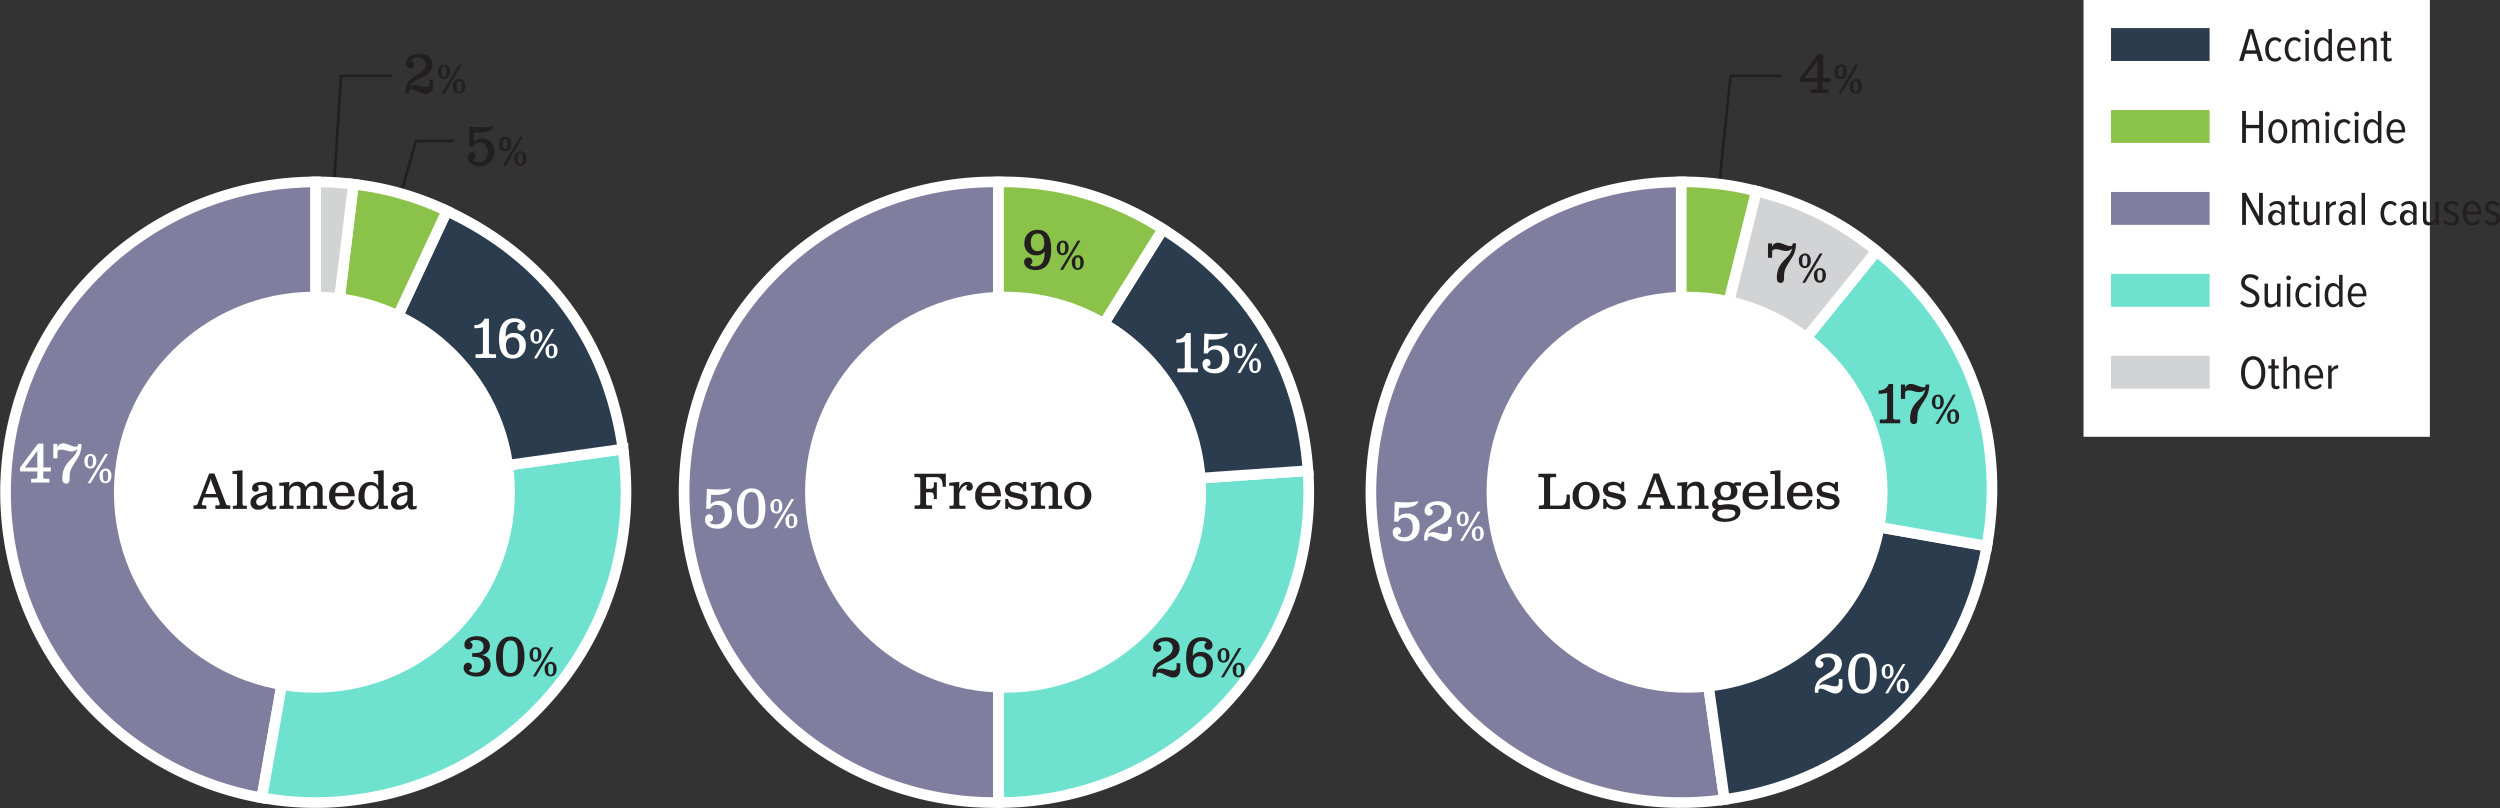
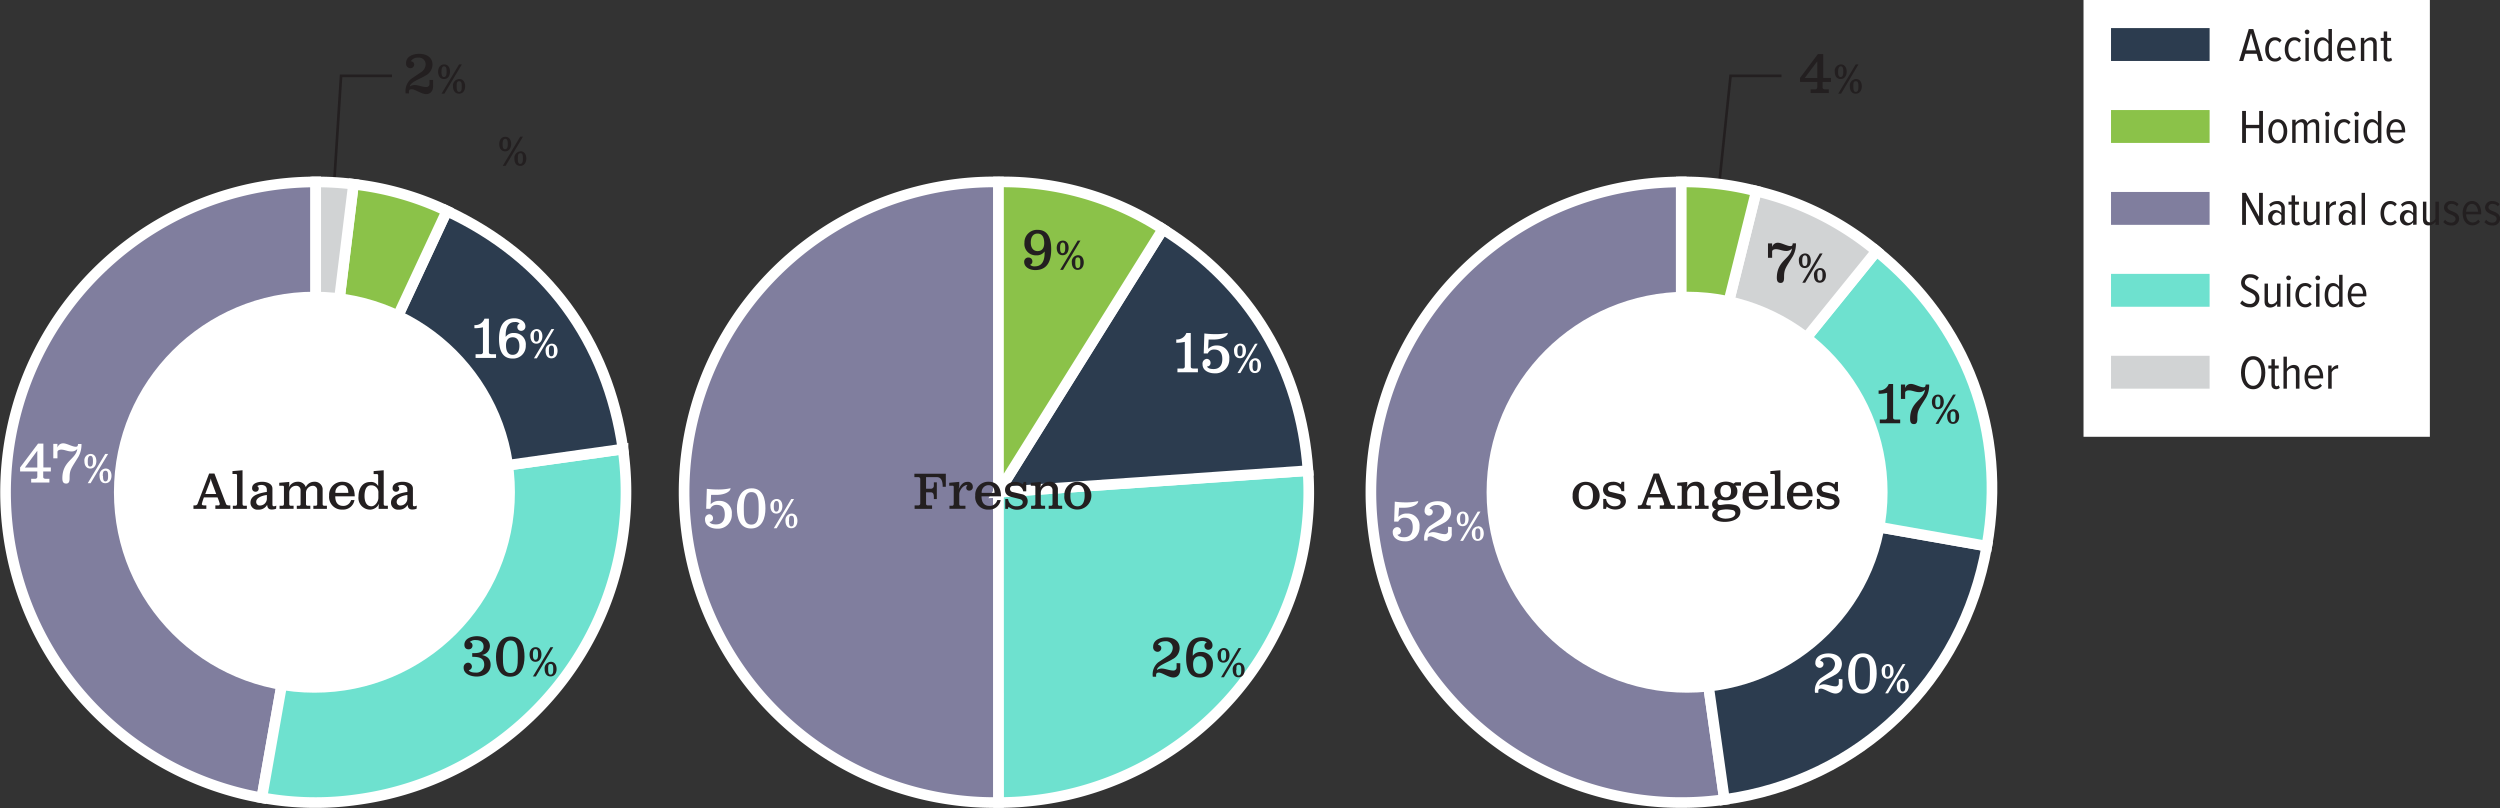
<svg xmlns="http://www.w3.org/2000/svg" viewBox="0 0 469.11 151.63">
  <rect x="0" y="0" width="469.11" height="151.63" fill="#333333" stroke="none" />
  <defs>
    <style>.cls-1{fill:none;stroke:#231f20;stroke-width:0.5px;}.cls-1,.cls-2,.cls-3,.cls-4,.cls-5,.cls-6{stroke-miterlimit:10;}.cls-11,.cls-2{fill:#807e9e;}.cls-2,.cls-3,.cls-4,.cls-5,.cls-6{stroke:#fff;stroke-width:2px;}.cls-12,.cls-3{fill:#6ee1cf;}.cls-4,.cls-9{fill:#2c3c4f;}.cls-10,.cls-5{fill:#8bc249;}.cls-13,.cls-6{fill:#d1d3d4;}.cls-7{fill:#fff;}.cls-8{fill:#231f20;}</style>
  </defs>
  <g id="Layer_2" data-name="Layer 2">
    <g id="Figure_X" data-name="Figure X">
      <polyline class="cls-1" points="59 91.79 64 14.24 73.56 14.24" />
      <polyline class="cls-1" points="316.57 91.79 324.73 14.24 334.29 14.24" />
-       <polyline class="cls-1" points="59.24 92.36 78.05 26.45 85.22 26.45" />
      <path class="cls-2" d="M59.24,92.36,49.13,149.71A58.23,58.23,0,0,1,59.24,34.14Z" />
      <path class="cls-3" d="M59.24,92.36l57.66-8.1A58.23,58.23,0,0,1,67.34,150a55.65,55.65,0,0,1-18.21-.32Z" />
      <path class="cls-4" d="M59.24,92.36,83.85,39.59C102.5,48.29,114,63.88,116.9,84.26Z" />
      <path class="cls-5" d="M59.24,92.36l7.09-57.79a55.21,55.21,0,0,1,17.52,5Z" />
      <path class="cls-6" d="M59.24,92.36V34.14a54.2,54.2,0,0,1,7.09.43Z" />
      <path class="cls-2" d="M187.36,92.36v58.23a58.23,58.23,0,1,1,0-116.45h0Z" />
      <path class="cls-3" d="M187.36,92.36l58.08-4.06a58.22,58.22,0,0,1-54,62.15c-1.28.09-2.78.14-4.06.14Z" />
      <path class="cls-4" d="M187.36,92.36,218.21,43c16.37,10.23,25.89,26.07,27.23,45.32Z" />
      <path class="cls-5" d="M187.36,92.36V34.14A55,55,0,0,1,218.21,43Z" />
      <path class="cls-2" d="M315.48,92.36l8.1,57.67A58.23,58.23,0,0,1,307.37,34.7a61.05,61.05,0,0,1,8.11-.56Z" />
      <path class="cls-4" d="M315.48,92.36l57.34,10.12c-4.47,25.33-23.76,44-49.24,47.55Z" />
      <path class="cls-3" d="M315.48,92.36l36.64-45.25c17,13.76,24.5,33.83,20.7,55.37Z" />
      <path class="cls-6" d="M315.48,92.36l14.08-56.5a55.05,55.05,0,0,1,22.56,11.25Z" />
      <path class="cls-5" d="M315.48,92.36V34.14a53.93,53.93,0,0,1,14.08,1.72Z" />
      <rect class="cls-7" x="390.96" width="64.99" height="81.96" />
      <path class="cls-8" d="M423.85,11.45l-.39-1.36h-2.14l-.39,1.36h-.77l1.81-6h.85l1.8,6Zm-1.46-5.22-.92,3.22h1.84Z" />
      <path class="cls-8" d="M425.05,9.27c0-1.29.69-2.28,1.81-2.28a1.48,1.48,0,0,1,1.25.58l-.36.44a1,1,0,0,0-.83-.44c-.78,0-1.19.77-1.19,1.7s.41,1.71,1.19,1.71a1,1,0,0,0,.83-.44l.36.44a1.47,1.47,0,0,1-1.25.57C425.74,11.55,425.05,10.56,425.05,9.27Z" />
      <path class="cls-8" d="M428.72,9.27c0-1.29.68-2.28,1.81-2.28a1.47,1.47,0,0,1,1.24.58l-.35.44a1,1,0,0,0-.84-.44c-.77,0-1.19.77-1.19,1.7s.42,1.71,1.19,1.71a1,1,0,0,0,.84-.44l.35.44a1.46,1.46,0,0,1-1.24.57C429.4,11.55,428.72,10.56,428.72,9.27Z" />
      <path class="cls-8" d="M432.47,6a.44.44,0,0,1,.44-.44.43.43,0,0,1,.44.44.44.44,0,0,1-.44.44A.45.45,0,0,1,432.47,6Zm.13,5.42V7.1h.63v4.35Z" />
      <path class="cls-8" d="M436.92,11.45v-.62a1.37,1.37,0,0,1-1.15.72c-1,0-1.56-.9-1.56-2.27S434.79,7,435.77,7a1.32,1.32,0,0,1,1.15.74V5.44h.65v6Zm0-1.17v-2a1.17,1.17,0,0,0-1-.71c-.72,0-1.06.76-1.06,1.71s.34,1.7,1.06,1.7A1.16,1.16,0,0,0,436.92,10.28Z" />
      <path class="cls-8" d="M438.54,9.27c0-1.26.66-2.28,1.77-2.28S442,8,442,9.29v.19H439.2c0,.88.48,1.53,1.26,1.53a1.3,1.3,0,0,0,1-.54l.34.39a1.82,1.82,0,0,1-1.43.69C439.25,11.55,438.54,10.6,438.54,9.27Zm1.75-1.74c-.76,0-1.07.84-1.09,1.47h2.19C441.38,8.34,441.09,7.53,440.29,7.53Z" />
      <path class="cls-8" d="M445.33,11.45V8.36c0-.59-.26-.79-.69-.79a1.3,1.3,0,0,0-1,.69v3.19H443V7.1h.64v.62A1.63,1.63,0,0,1,444.88,7c.74,0,1.1.4,1.1,1.18v3.28Z" />
      <path class="cls-8" d="M447.29,10.57V7.67h-.57V7.1h.57V5.91h.65V7.1h.73v.57h-.73v2.79c0,.32.1.52.35.52a.49.49,0,0,0,.38-.17l.2.48a.94.94,0,0,1-.71.26C447.57,11.55,447.29,11.21,447.29,10.57Z" />
      <path class="cls-8" d="M423.92,26.82V24.05h-2.48v2.77h-.72v-6h.72v2.61h2.48V20.81h.71v6Z" />
      <path class="cls-8" d="M425.64,24.64c0-1.22.61-2.28,1.77-2.28s1.78,1.06,1.78,2.28-.61,2.29-1.78,2.29S425.64,25.86,425.64,24.64Zm2.87,0c0-.87-.33-1.7-1.1-1.7s-1.09.83-1.09,1.7.34,1.71,1.09,1.71S428.51,25.52,428.51,24.64Z" />
      <path class="cls-8" d="M434.56,26.82V23.68c0-.48-.19-.74-.6-.74a1.21,1.21,0,0,0-1,.69v3.19h-.65V23.68c0-.47-.18-.74-.6-.74a1.19,1.19,0,0,0-.95.69v3.19h-.64V22.47h.64v.62a1.52,1.52,0,0,1,1.19-.73.92.92,0,0,1,1,.78,1.5,1.5,0,0,1,1.23-.78c.64,0,1,.35,1,1.14v3.32Z" />
      <path class="cls-8" d="M436.27,21.4a.44.44,0,0,1,.44-.44.44.44,0,0,1,0,.88A.44.44,0,0,1,436.27,21.4Zm.12,5.42V22.47H437v4.35Z" />
      <path class="cls-8" d="M438,24.64c0-1.29.69-2.28,1.81-2.28a1.5,1.5,0,0,1,1.25.58l-.36.44a1,1,0,0,0-.83-.44c-.78,0-1.19.77-1.19,1.7s.41,1.71,1.19,1.71a1,1,0,0,0,.83-.44l.36.44a1.48,1.48,0,0,1-1.25.58C438.69,26.93,438,25.93,438,24.64Z" />
      <path class="cls-8" d="M441.76,21.4a.44.44,0,0,1,.44-.44.44.44,0,0,1,0,.88A.44.44,0,0,1,441.76,21.4Zm.12,5.42V22.47h.64v4.35Z" />
      <path class="cls-8" d="M446.2,26.82V26.2a1.35,1.35,0,0,1-1.14.73c-1,0-1.57-.91-1.57-2.28s.59-2.29,1.57-2.29a1.29,1.29,0,0,1,1.14.74V20.81h.65v6Zm0-1.17v-2a1.15,1.15,0,0,0-1-.71c-.71,0-1.05.76-1.05,1.71s.34,1.7,1.05,1.7A1.14,1.14,0,0,0,446.2,25.65Z" />
      <path class="cls-8" d="M447.82,24.64c0-1.26.67-2.28,1.78-2.28s1.72,1,1.72,2.3v.2h-2.83c0,.87.48,1.53,1.26,1.53a1.31,1.31,0,0,0,1-.54l.35.38a1.8,1.8,0,0,1-1.44.7C448.53,26.93,447.82,26,447.82,24.64Zm1.76-1.74c-.77,0-1.07.84-1.09,1.47h2.19C450.67,23.71,450.38,22.9,449.58,22.9Z" />
      <rect class="cls-9" x="396.12" y="5.27" width="18.5" height="6.17" />
      <rect class="cls-10" x="396.12" y="20.65" width="18.5" height="6.17" />
      <path class="cls-8" d="M423.93,42.19l-2.49-4.57v4.57h-.72v-6h.72l2.46,4.48V36.19h.71v6Z" />
      <path class="cls-8" d="M428.08,42.19v-.48a1.35,1.35,0,0,1-1.15.59,1.34,1.34,0,0,1-1.32-1.45,1.32,1.32,0,0,1,1.32-1.43,1.35,1.35,0,0,1,1.15.57v-.77a.83.83,0,0,0-.89-.93,1.43,1.43,0,0,0-1.1.53l-.29-.45a2,2,0,0,1,1.49-.64,1.3,1.3,0,0,1,1.44,1.42v3Zm0-.9v-.85a1,1,0,0,0-.94-.55,1,1,0,0,0,0,1.94A1,1,0,0,0,428.08,41.29Z" />
      <path class="cls-8" d="M430,41.32V38.41h-.58v-.57H430V36.65h.65v1.19h.73v.57h-.73V41.2c0,.32.1.52.35.52a.49.49,0,0,0,.38-.17l.2.49a1,1,0,0,1-.71.26C430.31,42.3,430,42,430,41.32Z" />
      <path class="cls-8" d="M434.63,42.19v-.6a1.59,1.59,0,0,1-1.26.71c-.75,0-1.1-.38-1.1-1.17V37.84h.64v3.1c0,.58.27.78.7.78a1.26,1.26,0,0,0,1-.67V37.84h.65v4.35Z" />
      <path class="cls-8" d="M436.46,42.19V37.84h.64v.7a1.45,1.45,0,0,1,1.23-.79v.66l-.22,0a1.28,1.28,0,0,0-1,.71v3.09Z" />
      <path class="cls-8" d="M441.32,42.19v-.48a1.36,1.36,0,0,1-1.16.59,1.33,1.33,0,0,1-1.31-1.45,1.32,1.32,0,0,1,1.31-1.43,1.36,1.36,0,0,1,1.16.57v-.77a.83.83,0,0,0-.89-.93,1.43,1.43,0,0,0-1.1.53l-.29-.45a2,2,0,0,1,1.49-.64A1.3,1.3,0,0,1,442,39.15v3Zm0-.9v-.85a1,1,0,0,0-.94-.55,1,1,0,0,0,0,1.94A1,1,0,0,0,441.32,41.29Z" />
      <path class="cls-8" d="M443.14,42.19v-6h.64v6Z" />
      <path class="cls-8" d="M446.69,40c0-1.29.68-2.28,1.81-2.28a1.5,1.5,0,0,1,1.24.58l-.35.44a1,1,0,0,0-.84-.44c-.77,0-1.19.77-1.19,1.7s.42,1.71,1.19,1.71a1,1,0,0,0,.84-.44l.35.44a1.47,1.47,0,0,1-1.24.58C447.37,42.3,446.69,41.3,446.69,40Z" />
      <path class="cls-8" d="M452.81,42.19v-.48a1.35,1.35,0,0,1-2.47-.86,1.32,1.32,0,0,1,1.32-1.43,1.35,1.35,0,0,1,1.15.57v-.77a.83.83,0,0,0-.89-.93,1.43,1.43,0,0,0-1.1.53l-.29-.45a2,2,0,0,1,1.49-.64,1.3,1.3,0,0,1,1.44,1.42v3Zm0-.9v-.85a1,1,0,0,0-.94-.55,1,1,0,0,0,0,1.94A1,1,0,0,0,452.81,41.29Z" />
      <path class="cls-8" d="M457,42.19v-.6a1.57,1.57,0,0,1-1.26.71c-.74,0-1.09-.38-1.09-1.17V37.84h.64v3.1c0,.58.27.78.7.78a1.25,1.25,0,0,0,1-.67V37.84h.65v4.35Z" />
      <path class="cls-8" d="M458.47,41.68l.32-.45a1.54,1.54,0,0,0,1.14.55c.51,0,.84-.29.84-.71,0-1-2.17-.65-2.17-2.17A1.23,1.23,0,0,1,460,37.73a1.77,1.77,0,0,1,1.34.56l-.31.44a1.29,1.29,0,0,0-1-.47c-.48,0-.77.28-.77.63,0,.92,2.18.6,2.18,2.17A1.28,1.28,0,0,1,460,42.3,1.84,1.84,0,0,1,458.47,41.68Z" />
      <path class="cls-8" d="M462.1,40c0-1.26.66-2.28,1.77-2.28s1.72,1,1.72,2.3v.2h-2.83c0,.87.48,1.53,1.26,1.53a1.33,1.33,0,0,0,1-.54l.34.39a1.82,1.82,0,0,1-1.43.69C462.81,42.3,462.1,41.34,462.1,40Zm1.75-1.74c-.76,0-1.07.84-1.09,1.47H465C464.94,39.08,464.65,38.27,463.85,38.27Z" />
      <path class="cls-8" d="M466.18,41.68l.33-.45a1.5,1.5,0,0,0,1.13.55c.51,0,.84-.29.84-.71,0-1-2.17-.65-2.17-2.17a1.23,1.23,0,0,1,1.38-1.17,1.77,1.77,0,0,1,1.34.56l-.31.44a1.26,1.26,0,0,0-1-.47.68.68,0,0,0-.77.63c0,.92,2.18.6,2.18,2.17a1.28,1.28,0,0,1-1.45,1.24A1.85,1.85,0,0,1,466.18,41.68Z" />
      <rect class="cls-11" x="396.12" y="36.02" width="18.5" height="6.17" />
      <path class="cls-8" d="M420.35,56.91l.39-.54a1.88,1.88,0,0,0,1.41.66,1,1,0,0,0,1.1-1c0-1.46-2.72-1.07-2.72-3a1.6,1.6,0,0,1,1.73-1.57,2.11,2.11,0,0,1,1.6.64l-.37.54a1.64,1.64,0,0,0-1.25-.54.91.91,0,0,0-1,.9c0,1.27,2.72,1,2.72,3a1.64,1.64,0,0,1-1.83,1.67A2.32,2.32,0,0,1,420.35,56.91Z" />
      <path class="cls-8" d="M427.29,57.56V57a1.59,1.59,0,0,1-1.26.71c-.75,0-1.1-.38-1.1-1.17V53.21h.64v3.1c0,.59.27.78.7.78a1.28,1.28,0,0,0,1-.67V53.21h.65v4.35Z" />
      <path class="cls-8" d="M429,52.14a.44.44,0,0,1,.44-.44.44.44,0,0,1,.44.44.43.43,0,0,1-.44.44A.44.44,0,0,1,429,52.14Zm.12,5.42V53.21h.64v4.35Z" />
      <path class="cls-8" d="M430.72,55.38c0-1.28.69-2.27,1.81-2.27a1.5,1.5,0,0,1,1.25.57l-.36.44a1,1,0,0,0-.83-.44c-.78,0-1.19.78-1.19,1.7s.41,1.71,1.19,1.71a1,1,0,0,0,.83-.44l.36.44a1.45,1.45,0,0,1-1.25.58C431.41,57.67,430.72,56.67,430.72,55.38Z" />
      <path class="cls-8" d="M434.48,52.14a.44.44,0,0,1,.44-.44.44.44,0,0,1,.44.44.43.43,0,0,1-.44.44A.44.44,0,0,1,434.48,52.14Zm.12,5.42V53.21h.64v4.35Z" />
      <path class="cls-8" d="M438.92,57.56v-.62a1.35,1.35,0,0,1-1.14.73c-1,0-1.57-.91-1.57-2.28s.59-2.28,1.57-2.28a1.3,1.3,0,0,1,1.14.73V51.56h.65v6Zm0-1.17v-2a1.16,1.16,0,0,0-1-.71c-.71,0-1.05.77-1.05,1.71s.34,1.7,1.05,1.7A1.14,1.14,0,0,0,438.92,56.39Z" />
      <path class="cls-8" d="M440.54,55.38c0-1.26.67-2.27,1.78-2.27s1.72,1,1.72,2.29v.2h-2.83c0,.87.48,1.53,1.26,1.53a1.31,1.31,0,0,0,1-.54l.35.39a1.82,1.82,0,0,1-1.44.69C441.25,57.67,440.54,56.72,440.54,55.38Zm1.76-1.73c-.77,0-1.07.83-1.09,1.46h2.19C443.39,54.46,443.1,53.65,442.3,53.65Z" />
      <rect class="cls-12" x="396.12" y="51.39" width="18.5" height="6.17" />
      <path class="cls-8" d="M420.51,69.94c0-1.74.82-3.11,2.28-3.11s2.28,1.37,2.28,3.11-.82,3.1-2.28,3.1S420.51,71.67,420.51,69.94Zm3.82,0c0-1.39-.54-2.47-1.54-2.47s-1.54,1.08-1.54,2.47.54,2.46,1.54,2.46S424.33,71.3,424.33,69.94Z" />
      <path class="cls-8" d="M426.22,72.06V69.15h-.58v-.56h.58V67.4h.64v1.19h.73v.56h-.73v2.79c0,.33.1.53.35.53a.51.51,0,0,0,.38-.17l.2.48a1,1,0,0,1-.71.26C426.49,73,426.22,72.7,426.22,72.06Z" />
      <path class="cls-8" d="M430.81,72.93v-3.1c0-.58-.26-.78-.69-.78a1.28,1.28,0,0,0-1,.7v3.18h-.64v-6h.64v2.28a1.61,1.61,0,0,1,1.26-.73c.74,0,1.1.37,1.1,1.17v3.28Z" />
      <path class="cls-8" d="M432.43,70.76c0-1.26.67-2.28,1.78-2.28s1.72,1,1.72,2.29V71H433.1c0,.87.48,1.53,1.26,1.53a1.33,1.33,0,0,0,1-.54l.34.39a1.82,1.82,0,0,1-1.43.69C433.15,73,432.43,72.09,432.43,70.76ZM434.19,69c-.77,0-1.07.84-1.09,1.47h2.19C435.28,69.83,435,69,434.19,69Z" />
      <path class="cls-8" d="M436.87,72.93V68.59h.64v.69a1.45,1.45,0,0,1,1.23-.78v.65h-.21a1.28,1.28,0,0,0-1,.71v3.08Z" />
      <rect class="cls-13" x="396.12" y="66.76" width="18.5" height="6.17" />
      <circle class="cls-7" cx="59" cy="92.36" r="37.62" />
-       <circle class="cls-7" cx="188.69" cy="92.36" r="37.62" />
      <circle class="cls-7" cx="316.57" cy="92.36" r="37.62" />
-       <path class="cls-8" d="M289.4,94.84a.34.34,0,0,0,.33-.35V89.88a.34.34,0,0,0-.33-.35h-.72v-.64H292v.64h-.76c-.23,0-.37.08-.37.34v5h2c1,0,1.07-1,1.1-2.06h.6v2.7h-5.82v-.64Z" />
      <path class="cls-8" d="M297.61,90.41a2.6,2.6,0,0,1-.09,5.2A2.36,2.36,0,0,1,295.1,93,2.43,2.43,0,0,1,297.61,90.41Zm-.07,4.6c1.13,0,1.37-1.12,1.37-2.06S298.63,91,297.58,91s-1.35,1.09-1.35,2S296.43,95,297.54,95Z" />
      <path class="cls-8" d="M301.36,95.48h-.52V93.62h.54A1.54,1.54,0,0,0,303,95c.47,0,1.09-.18,1.09-.77,0-.36-.3-.53-.62-.6L302,93.23a1.36,1.36,0,0,1-1.2-1.33c0-1.06,1-1.5,1.88-1.5a2.21,2.21,0,0,1,1.43.46l.19-.46h.48v1.77h-.53a1.36,1.36,0,0,0-1.53-1.12c-.42,0-1,.15-1,.67a.6.6,0,0,0,.53.58l1.69.4A1.32,1.32,0,0,1,305.09,94c0,1.09-1,1.61-1.95,1.61a2.55,2.55,0,0,1-1.66-.56Z" />
      <path class="cls-8" d="M307.44,94.84c.35,0,.58,0,.72-.36l2.14-5.62h1l2.18,5.72c.1.24.4.26.65.26h.15v.64h-2.84v-.64h.59c.18,0,.24-.17.24-.31a8.76,8.76,0,0,0-.41-1.19h-2.57a11,11,0,0,0-.39,1.22c0,.26.23.28.67.28h.18v.64h-2.42v-.64Zm4.19-2.14-.9-2.44-.11-.48-.12.49-.92,2.43Z" />
      <path class="cls-8" d="M314.77,95.48V94.9h.52c.1,0,.28-.06.28-.36V91.38a.21.21,0,0,0-.23-.24h-.63v-.55l1.89-.16V91l-.11.5a1.89,1.89,0,0,1,1.74-1.1,1.44,1.44,0,0,1,1.57,1.3v2.92a.28.28,0,0,0,.26.28h.55v.58h-2.54V94.9h.46a.26.26,0,0,0,.26-.25V91.92a.79.79,0,0,0-.89-.76,1.33,1.33,0,0,0-1.3,1.23v2.15c0,.26.1.36.28.36h.52v.58Z" />
      <path class="cls-8" d="M322.07,95.6a1,1,0,0,1-.8-1c0-.61.42-.91,1-1.18a1.65,1.65,0,0,1-.57-1.28c0-1.21,1.08-1.77,2.17-1.77a2.78,2.78,0,0,1,1.4.38l.41-.26h1v.64h-1.06a1.44,1.44,0,0,1,.39,1.08c0,1.21-1.07,1.68-2.13,1.68a3.27,3.27,0,0,1-1.11-.18.56.56,0,0,0-.49.55c0,.29.15.5.44.5s.92-.14,1.34-.14a5,5,0,0,1,1.51.15,1.2,1.2,0,0,1,1,1.24c0,1.51-1.76,1.92-2.95,1.92-.81,0-2.34-.22-2.34-1.34A1.08,1.08,0,0,1,322.07,95.6Zm1.69,1.72c.57,0,1.86-.13,1.86-1a.61.61,0,0,0-.57-.62,7.41,7.41,0,0,0-1.1-.12,7.07,7.07,0,0,0-1,.11c-.3.07-.68.17-.68.77S323.19,97.32,323.76,97.32Zm.06-4c.72,0,1-.45,1-1.15s-.29-1.17-1-1.17-1,.52-1,1.15S323.1,93.32,323.82,93.32Z" />
      <path class="cls-8" d="M329.48,90.4c1.64,0,2.31,1.18,2.31,2.73h-3.65c0,1.38.69,1.8,1.5,1.8a1.47,1.47,0,0,0,1.46-1.09h.64a2.13,2.13,0,0,1-2.24,1.78A2.37,2.37,0,0,1,327,93,2.44,2.44,0,0,1,329.48,90.4Zm-1.31,2.09h2.42c0-.75-.28-1.45-1.15-1.45A1.31,1.31,0,0,0,328.17,92.49Z" />
      <path class="cls-8" d="M332.27,95.48V94.9h.51c.09,0,.27-.06.27-.36V89.19c0-.2-.12-.25-.22-.25h-.63V88.4l1.88-.16v6.3c0,.26.11.36.29.36h.53v.58Z" />
      <path class="cls-8" d="M337.81,90.4c1.65,0,2.32,1.18,2.32,2.73h-3.65c0,1.38.69,1.8,1.5,1.8a1.47,1.47,0,0,0,1.46-1.09h.64a2.13,2.13,0,0,1-2.24,1.78A2.37,2.37,0,0,1,335.33,93,2.43,2.43,0,0,1,337.81,90.4Zm-1.3,2.09h2.42c0-.75-.28-1.45-1.15-1.45A1.31,1.31,0,0,0,336.51,92.49Z" />
      <path class="cls-8" d="M341.45,95.48h-.52V93.62h.54A1.54,1.54,0,0,0,343.12,95c.47,0,1.09-.18,1.09-.77,0-.36-.3-.53-.62-.6l-1.49-.37a1.36,1.36,0,0,1-1.2-1.33c0-1.06,1-1.5,1.88-1.5a2.23,2.23,0,0,1,1.43.46l.19-.46h.48v1.77h-.53a1.37,1.37,0,0,0-1.53-1.12c-.42,0-1,.15-1,.67a.61.61,0,0,0,.54.58l1.69.4A1.33,1.33,0,0,1,345.18,94c0,1.09-1,1.61-1.95,1.61a2.55,2.55,0,0,1-1.66-.56Z" />
      <path class="cls-8" d="M36.38,94.84c.35,0,.58,0,.72-.36l2.14-5.62h1l2.18,5.72c.1.24.4.26.65.26h.15v.64H40.41v-.64H41c.18,0,.24-.17.24-.31a8.55,8.55,0,0,0-.42-1.19H38.26a11,11,0,0,0-.39,1.22c0,.26.23.28.67.28h.18v.64H36.3v-.64Zm4.19-2.14-.91-2.44-.1-.48-.12.49-.93,2.43Z" />
      <path class="cls-8" d="M43.69,95.48V94.9h.51c.1,0,.28-.06.28-.36V89.19c0-.2-.12-.25-.23-.25h-.63V88.4l1.89-.16v6.3c0,.26.1.36.28.36h.53v.58Z" />
      <path class="cls-8" d="M51.81,95.46a2.27,2.27,0,0,1-.82.15c-.62,0-.82-.36-.86-.89a1.77,1.77,0,0,1-1.67.91A1.29,1.29,0,0,1,47,94.32c0-.91.67-1.36,1.47-1.64a8.65,8.65,0,0,1,1.6-.37V91.9c0-.67-.52-.9-1-.9a1.44,1.44,0,0,0-.81.22.5.5,0,0,1,.29.47.56.56,0,0,1-.59.58.62.62,0,0,1-.65-.7c0-.94,1.19-1.17,1.9-1.17s1.91.28,1.91,1.29V94.6c0,.27.05.4.29.4a1,1,0,0,0,.44-.13Zm-3.1-.6a1.31,1.31,0,0,0,1.37-1.31v-.66c-.28,0-2,.31-2,1.25A.66.66,0,0,0,48.71,94.86Z" />
      <path class="cls-8" d="M52.46,95.48V94.9H53c.1,0,.28-.06.28-.36V91.38a.22.22,0,0,0-.23-.24H52.4v-.55l1.88-.16V91l-.1.5a1.8,1.8,0,0,1,1.67-1.1,1.52,1.52,0,0,1,1.53,1,1.74,1.74,0,0,1,1.58-1,1.48,1.48,0,0,1,1.58,1.3v2.92a.28.28,0,0,0,.24.28h.56v.58H58.8V94.9h.45a.26.26,0,0,0,.27-.25V91.92a.8.8,0,0,0-.89-.76,1.31,1.31,0,0,0-1.21,1.38v2.08a.28.28,0,0,0,.26.28h.55v.58H55.69V94.9h.46a.25.25,0,0,0,.25-.25V91.92a.79.79,0,0,0-.88-.76,1.26,1.26,0,0,0-1.24,1.23v2.15c0,.26.11.36.29.36h.52v.58Z" />
      <path class="cls-8" d="M64.24,90.4c1.65,0,2.32,1.18,2.32,2.73H62.91c0,1.38.69,1.8,1.5,1.8a1.47,1.47,0,0,0,1.46-1.09h.64a2.13,2.13,0,0,1-2.24,1.78A2.37,2.37,0,0,1,61.76,93,2.43,2.43,0,0,1,64.24,90.4Zm-1.3,2.09h2.42c0-.75-.28-1.45-1.15-1.45A1.31,1.31,0,0,0,62.94,92.49Z" />
      <path class="cls-8" d="M72,94.54c0,.26.1.36.29.36h.49v.58H71.05V95l.1-.52a1.93,1.93,0,0,1-1.63,1.15,2.2,2.2,0,0,1-2.25-2.48c0-1.41.7-2.7,2.16-2.7a1.49,1.49,0,0,1,1.53.76v-2c0-.2-.12-.25-.23-.25h-.62V88.4L72,88.24ZM69.71,95c.65,0,1.29-.84,1.29-1.6V92.5a1.31,1.31,0,0,0-1.41-1.43c-1,0-1.19,1.21-1.19,2S68.62,95,69.71,95Z" />
      <path class="cls-8" d="M78.17,95.46a2.27,2.27,0,0,1-.82.15c-.61,0-.82-.36-.86-.89a1.77,1.77,0,0,1-1.67.91,1.29,1.29,0,0,1-1.45-1.31c0-.91.68-1.36,1.47-1.64a8.65,8.65,0,0,1,1.6-.37V91.9c0-.67-.52-.9-1-.9a1.45,1.45,0,0,0-.82.22.5.5,0,0,1,.29.47.56.56,0,0,1-.59.58.62.62,0,0,1-.65-.7c0-.94,1.19-1.17,1.9-1.17s1.91.28,1.91,1.29V94.6c0,.27,0,.4.29.4a1,1,0,0,0,.44-.13Zm-3.1-.6a1.31,1.31,0,0,0,1.37-1.31v-.66c-.27,0-2,.31-2,1.25A.66.66,0,0,0,75.07,94.86Z" />
      <path class="cls-7" d="M7,89.47v-1H3.77v-.75l3.37-4.48h1v4.48H9.54v.75H8.11v1c0,.29.16.34.42.37h.74v.7H5.85v-.7h.8A.37.37,0,0,0,7,89.47ZM4.67,87.73H7V84.58Z" />
      <path class="cls-7" d="M14.5,84.24a1.36,1.36,0,0,1-1.14.47c-.65,0-1.24-.34-1.87-.34-.29,0-.71.12-.71.45V86H10V83.29h.78V84a1.09,1.09,0,0,1,1.11-.81c.63,0,1.68.64,2.32.64.35,0,.41-.2.43-.52h.65a4.72,4.72,0,0,1-.58,2.41c-1.35,2.2-1.65,2.43-1.65,3.91,0,.47,0,1.11-.64,1.11s-.72-.51-.72-1C11.7,86.47,14.27,86.19,14.5,84.24Z" />
      <path class="cls-7" d="M17,85.18c.76,0,1.08.66,1.08,1.34s-.34,1.4-1.13,1.4-1.11-.67-1.11-1.38A1.2,1.2,0,0,1,17,85.18Zm-.07,2.36c.49,0,.51-.59.51-1s0-1-.47-1-.5.66-.5,1S16.43,87.54,16.89,87.54Zm3.36-2.36L17,90.67h-.54l3.28-5.49Zm-.46,2.74c.78,0,1.09.68,1.09,1.36s-.34,1.39-1.15,1.39-1.09-.69-1.09-1.39A1.21,1.21,0,0,1,19.79,87.92Zm-.5,1.41c0,.74.14,1,.44,1,.49,0,.51-.53.51-1s0-1-.46-1S19.29,88.64,19.29,89.33Z" />
-       <path class="cls-8" d="M88.55,28.53a.71.71,0,0,1,.72.74.64.64,0,0,1-.67.68c.24.43.8.48,1.25.48,1.15,0,1.63-.78,1.63-1.87s-.4-1.79-1.5-1.79a1.23,1.23,0,0,0-1.22.74H88l.12-3.76a13.85,13.85,0,0,0,2,.14,10.09,10.09,0,0,0,2.45-.24c0,.68-1.19,1.24-2.6,1.24-.34,0-.7,0-1,0l-.08,1.77A2.1,2.1,0,0,1,90.41,26a2.25,2.25,0,0,1,2.34,2.49A2.6,2.6,0,0,1,90,31.2c-1,0-2.22-.51-2.22-1.69A.88.88,0,0,1,88.55,28.53Z" />
      <path class="cls-8" d="M94.84,25.67c.76,0,1.08.66,1.08,1.34s-.34,1.39-1.13,1.39-1.11-.66-1.11-1.37S94.05,25.67,94.84,25.67ZM94.77,28c.48,0,.51-.58.51-.95s0-1-.47-1-.5.66-.5,1S94.31,28,94.77,28Zm3.36-2.35-3.26,5.48h-.54l3.28-5.48Zm-.46,2.73c.78,0,1.09.69,1.09,1.37s-.34,1.38-1.15,1.38-1.09-.68-1.09-1.38A1.22,1.22,0,0,1,97.67,28.4Zm-.5,1.42c0,.73.14.95.44.95.49,0,.51-.54.51-1s0-1-.46-1S97.17,29.13,97.17,29.82Z" />
      <path class="cls-7" d="M90.62,66V61.42a7.13,7.13,0,0,1-1.6.17V61a1.84,1.84,0,0,0,1.89-1.21h.83v6.3c0,.29.15.34.42.37h.92v.7H89.24v-.7h1A.38.38,0,0,0,90.62,66Z" />
      <path class="cls-7" d="M97.8,62.08a.7.7,0,0,1-.72-.74c0-.46.36-.56.42-.64a1.19,1.19,0,0,0-.9-.27c-1.32,0-1.71,1.19-1.71,2.44a2.06,2.06,0,0,0,0,.34,1.75,1.75,0,0,1,1.58-.72,2.12,2.12,0,0,1,2.19,2.34,2.36,2.36,0,0,1-2.49,2.45c-2.09,0-2.53-1.88-2.53-3.67,0-2.06.62-3.88,2.88-3.88.9,0,2.07.46,2.07,1.53A.79.79,0,0,1,97.8,62.08Zm-1.59,1.21c-.91,0-1.26.64-1.26,1.49s.24,1.8,1.24,1.8,1.27-.88,1.27-1.68S97.16,63.29,96.21,63.29Z" />
      <path class="cls-7" d="M100.7,61.75c.76,0,1.08.66,1.08,1.34s-.34,1.4-1.13,1.4-1.11-.67-1.11-1.38A1.21,1.21,0,0,1,100.7,61.75Zm-.07,2.36c.49,0,.51-.59.51-1s0-1-.47-1-.5.66-.5,1S100.17,64.11,100.63,64.11ZM104,61.75l-3.27,5.49h-.54l3.28-5.49Zm-.47,2.74c.79,0,1.09.68,1.09,1.36s-.34,1.39-1.15,1.39-1.09-.69-1.09-1.39A1.21,1.21,0,0,1,103.53,64.49ZM103,65.9c0,.74.14.95.44.95.5,0,.51-.53.51-1s0-1-.46-1S103,65.22,103,65.9Z" />
      <path class="cls-8" d="M87.81,124.35a.72.72,0,0,1,.74.72.69.69,0,0,1-.58.68c.18.4.89.46,1.28.46a1.46,1.46,0,0,0,1.61-1.51c0-1.34-1.17-1.45-2.25-1.45v-.69c1,0,2.13,0,2.13-1.25,0-.86-.66-1.2-1.42-1.2a1.46,1.46,0,0,0-1.17.37.61.61,0,0,1,.51.61.69.69,0,0,1-.75.75c-.4,0-.77-.23-.77-.86,0-1.19,1.36-1.6,2.35-1.6,1.16,0,2.44.53,2.44,1.88a1.71,1.71,0,0,1-1.52,1.64c.92.22,1.65.64,1.65,1.85,0,1.48-1.26,2.2-2.61,2.2-1,0-2.45-.42-2.45-1.65A.87.87,0,0,1,87.81,124.35Z" />
      <path class="cls-8" d="M95.84,119.44c2.12,0,2.58,2,2.58,3.79s-.61,3.75-2.7,3.75-2.65-2-2.65-3.75S93.75,119.44,95.84,119.44Zm1.32,4V123c0-1.57-.13-2.81-1.36-2.81s-1.43,1.58-1.43,2.81v.48c0,1.12,0,2.8,1.39,2.81S97.16,124.67,97.16,123.45Z" />
      <path class="cls-8" d="M100.52,121.44c.76,0,1.08.66,1.08,1.35s-.33,1.39-1.12,1.39-1.11-.66-1.11-1.38S99.74,121.44,100.52,121.44Zm-.07,2.36c.49,0,.51-.59.51-1s0-1-.47-1-.49.66-.49,1S100,123.8,100.45,123.8Zm3.37-2.36-3.27,5.49H100l3.29-5.49Zm-.46,2.74c.78,0,1.08.68,1.08,1.37s-.34,1.38-1.14,1.38-1.1-.68-1.1-1.38A1.22,1.22,0,0,1,103.36,124.18Zm-.5,1.41c0,.74.13,1,.44,1,.49,0,.51-.53.51-1s0-1-.47-1S102.86,124.91,102.86,125.59Z" />
      <path class="cls-7" d="M133.07,96.5a.71.71,0,0,1,.72.74.64.64,0,0,1-.67.68c.24.43.8.48,1.25.48,1.15,0,1.63-.79,1.63-1.87s-.4-1.79-1.5-1.79a1.23,1.23,0,0,0-1.22.73h-.77l.12-3.75a16.34,16.34,0,0,0,2,.13,10.09,10.09,0,0,0,2.45-.24c0,.68-1.19,1.25-2.6,1.25-.34,0-.7,0-1.05,0l-.08,1.76a2.1,2.1,0,0,1,1.63-.63,2.25,2.25,0,0,1,2.34,2.48,2.59,2.59,0,0,1-2.8,2.73c-1,0-2.22-.5-2.22-1.68A.88.88,0,0,1,133.07,96.5Z" />
      <path class="cls-7" d="M141.05,91.63c2.12,0,2.58,2,2.58,3.79s-.62,3.75-2.71,3.75-2.64-2-2.64-3.75S139,91.63,141.05,91.63Zm1.31,4v-.48c0-1.57-.12-2.81-1.36-2.81s-1.43,1.57-1.43,2.81v.48c0,1.12,0,2.8,1.39,2.81S142.36,96.86,142.36,95.64Z" />
      <path class="cls-7" d="M145.73,93.63c.76,0,1.08.66,1.08,1.35s-.34,1.39-1.13,1.39-1.11-.66-1.11-1.38A1.2,1.2,0,0,1,145.73,93.63ZM145.66,96c.48,0,.51-.59.51-1s0-1-.47-1-.5.66-.5,1S145.2,96,145.66,96ZM149,93.63l-3.26,5.49h-.54l3.28-5.49Zm-.46,2.74c.78,0,1.09.68,1.09,1.37s-.34,1.38-1.15,1.38-1.09-.69-1.09-1.38A1.22,1.22,0,0,1,148.56,96.37Zm-.5,1.41c0,.74.14,1,.44,1,.49,0,.51-.53.51-1s0-1-.46-1S148.06,97.1,148.06,97.78Z" />
      <path class="cls-8" d="M193,48.32a.71.71,0,0,1,.72.74c0,.46-.36.56-.42.64a1.18,1.18,0,0,0,.9.28c1.41,0,1.81-1.2,1.81-2.45a2.12,2.12,0,0,0,0-.34,1.77,1.77,0,0,1-1.58.72,2.12,2.12,0,0,1-2.2-2.34,2.36,2.36,0,0,1,2.49-2.44c2.09,0,2.53,1.87,2.53,3.66,0,2.06-.62,3.89-3,3.89-.9,0-2.07-.46-2.07-1.54A.78.78,0,0,1,193,48.32Zm1.68-1.2c.91,0,1.26-.65,1.26-1.5s-.24-1.79-1.24-1.79-1.28.87-1.28,1.69S193.78,47.12,194.72,47.12Z" />
      <path class="cls-8" d="M199.44,45.15c.76,0,1.08.66,1.08,1.35s-.33,1.39-1.12,1.39-1.11-.66-1.11-1.38S198.66,45.15,199.44,45.15Zm-.07,2.36c.49,0,.51-.59.51-1s0-1-.47-1-.49.66-.49,1S198.92,47.51,199.37,47.51Zm3.37-2.36-3.27,5.49h-.54l3.29-5.49Zm-.46,2.74c.78,0,1.08.68,1.08,1.36s-.34,1.39-1.14,1.39-1.1-.69-1.1-1.39A1.21,1.21,0,0,1,202.28,47.89Zm-.51,1.41c0,.74.14,1,.45,1,.49,0,.5-.53.5-1s0-1-.46-1S201.77,48.62,201.77,49.3Z" />
      <path class="cls-7" d="M222.32,68.77V64.15a7.13,7.13,0,0,1-1.6.17v-.63a1.85,1.85,0,0,0,1.89-1.2h.83v6.29c0,.29.16.34.42.37h.92v.7h-3.84v-.7h1A.37.37,0,0,0,222.32,68.77Z" />
      <path class="cls-7" d="M226.43,67.34a.72.72,0,0,1,.72.75.64.64,0,0,1-.67.68c.24.43.8.48,1.25.48,1.15,0,1.63-.79,1.63-1.87s-.4-1.79-1.5-1.79a1.24,1.24,0,0,0-1.22.73h-.77l.12-3.75a16.34,16.34,0,0,0,1.95.13,10,10,0,0,0,2.45-.24c0,.68-1.19,1.25-2.6,1.25-.34,0-.7,0-1,0l-.09,1.76a2.1,2.1,0,0,1,1.63-.64,2.25,2.25,0,0,1,2.34,2.49,2.59,2.59,0,0,1-2.8,2.73c-1,0-2.22-.5-2.22-1.68A.89.89,0,0,1,226.43,67.34Z" />
      <path class="cls-7" d="M232.72,64.48c.76,0,1.08.66,1.08,1.35s-.34,1.39-1.13,1.39-1.11-.66-1.11-1.38A1.2,1.2,0,0,1,232.72,64.48Zm-.07,2.36c.49,0,.51-.59.51-1s0-1-.47-1-.5.66-.5,1S232.19,66.84,232.65,66.84ZM236,64.48,232.75,70h-.54l3.28-5.49Zm-.47,2.74c.78,0,1.09.68,1.09,1.36S236.3,70,235.49,70s-1.09-.69-1.09-1.39A1.22,1.22,0,0,1,235.55,67.22Zm-.5,1.41c0,.74.14,1,.44,1,.49,0,.51-.53.51-1s0-1-.46-1S235.05,68,235.05,68.63Z" />
      <path class="cls-8" d="M221.47,124.46v1.16c0,.85-.44,1.51-1.31,1.51s-2.09-.92-2.7-.92-.52.37-.52.78h-.62a2.94,2.94,0,0,1,1-2.7l1.87-1.24a1.8,1.8,0,0,0,.87-1.44,1.25,1.25,0,0,0-1.39-1.28c-.48,0-1.16.14-1.38.65.35.11.62.23.62.65a.7.7,0,0,1-.73.68.85.85,0,0,1-.8-.94c0-1.32,1.37-1.77,2.44-1.77,1.31,0,2.53.58,2.53,2.05a2.37,2.37,0,0,1-1.38,2.07c-.82.55-2.86,1.21-2.87,2a1.54,1.54,0,0,1,.88-.27c.69,0,1.42.37,2.2.37a.57.57,0,0,0,.6-.51v-.88Z" />
      <path class="cls-8" d="M226.73,121.93a.7.7,0,0,1-.72-.74c0-.46.36-.56.42-.64a1.19,1.19,0,0,0-.9-.27c-1.32,0-1.71,1.19-1.71,2.44a2.06,2.06,0,0,0,0,.34,1.75,1.75,0,0,1,1.58-.72,2.12,2.12,0,0,1,2.19,2.34,2.36,2.36,0,0,1-2.49,2.45c-2.09,0-2.53-1.88-2.53-3.67,0-2.06.62-3.88,2.88-3.88.9,0,2.07.46,2.07,1.53A.79.79,0,0,1,226.73,121.93Zm-1.59,1.21c-.92,0-1.26.65-1.26,1.49s.24,1.8,1.24,1.8,1.27-.88,1.27-1.68S226.09,123.14,225.14,123.14Z" />
      <path class="cls-8" d="M229.63,121.6c.76,0,1.08.66,1.08,1.35s-.34,1.39-1.13,1.39-1.11-.66-1.11-1.38A1.21,1.21,0,0,1,229.63,121.6Zm-.07,2.36c.49,0,.51-.59.51-1s0-1-.47-1-.5.66-.5,1S229.1,124,229.56,124Zm3.37-2.36-3.27,5.49h-.54l3.28-5.49Zm-.47,2.74c.79,0,1.09.68,1.09,1.36s-.34,1.39-1.15,1.39-1.09-.69-1.09-1.39A1.22,1.22,0,0,1,232.46,124.34Zm-.5,1.41c0,.74.14,1,.44,1,.5,0,.51-.53.51-1s0-1-.46-1S232,125.07,232,125.75Z" />
      <path class="cls-7" d="M262.16,98.91a.71.71,0,0,1,.72.74.64.64,0,0,1-.66.68c.24.43.79.48,1.24.48,1.15,0,1.63-.78,1.63-1.87s-.4-1.79-1.49-1.79a1.24,1.24,0,0,0-1.23.73h-.77l.12-3.75a15.65,15.65,0,0,0,1.95.14,10.56,10.56,0,0,0,2.45-.24c0,.68-1.19,1.24-2.6,1.24-.34,0-.7,0-1,0L262.39,97a2.1,2.1,0,0,1,1.63-.64,2.24,2.24,0,0,1,2.34,2.48,2.59,2.59,0,0,1-2.8,2.73c-1,0-2.22-.5-2.22-1.68A.88.88,0,0,1,262.16,98.91Z" />
      <path class="cls-7" d="M272.41,98.91v1.16a1.32,1.32,0,0,1-1.31,1.5c-.91,0-2.09-.92-2.7-.92s-.52.37-.52.79h-.62a3,3,0,0,1,1-2.71l1.87-1.23a1.83,1.83,0,0,0,.87-1.45,1.25,1.25,0,0,0-1.39-1.28,1.47,1.47,0,0,0-1.38.66c.35.1.62.23.62.65a.7.7,0,0,1-.73.67.84.84,0,0,1-.8-.94c0-1.31,1.37-1.76,2.45-1.76,1.3,0,2.53.57,2.53,2a2.41,2.41,0,0,1-1.38,2.07c-.83.54-2.87,1.21-2.88,2a1.62,1.62,0,0,1,.88-.27c.69,0,1.42.38,2.2.38a.57.57,0,0,0,.6-.51v-.88Z" />
      <path class="cls-7" d="M274.5,96c.76,0,1.08.67,1.08,1.35s-.33,1.39-1.12,1.39-1.11-.66-1.11-1.38S273.72,96,274.5,96Zm-.07,2.36c.49,0,.51-.59.51-1s0-1-.47-1-.49.67-.49,1S274,98.4,274.43,98.4ZM277.8,96l-3.27,5.49H274L277.28,96Zm-.46,2.74c.78,0,1.08.68,1.08,1.37s-.34,1.38-1.14,1.38-1.1-.68-1.1-1.38A1.22,1.22,0,0,1,277.34,98.78Zm-.51,1.41c0,.74.14,1,.45,1,.49,0,.5-.53.5-1s0-1-.46-1S276.83,99.51,276.83,100.19Z" />
      <path class="cls-8" d="M341,16.38v-1h-3.24v-.76l3.36-4.48h1v4.48h1.44v.76H342v1c0,.29.16.35.42.38h.74v.7h-3.41v-.7h.79A.38.38,0,0,0,341,16.38Zm-2.35-1.74H341V11.5Z" />
      <path class="cls-8" d="M345.44,12.09c.76,0,1.08.67,1.08,1.35s-.34,1.39-1.13,1.39-1.11-.66-1.11-1.38A1.2,1.2,0,0,1,345.44,12.09Zm-.07,2.36c.48,0,.51-.59.51-1s0-1-.47-1-.5.67-.5,1S344.91,14.45,345.37,14.45Zm3.36-2.36-3.26,5.49h-.54l3.28-5.49Zm-.46,2.74c.78,0,1.09.68,1.09,1.37s-.34,1.38-1.15,1.38-1.1-.68-1.1-1.38A1.22,1.22,0,0,1,348.27,14.83Zm-.5,1.41c0,.74.14,1,.44,1,.49,0,.51-.53.51-1s0-1-.47-1S347.77,15.56,347.77,16.24Z" />
      <path class="cls-8" d="M336.25,46.62a1.33,1.33,0,0,1-1.14.47c-.65,0-1.24-.33-1.87-.33-.29,0-.71.11-.71.45v1.16h-.78v-2.7h.78v.68a1.09,1.09,0,0,1,1.11-.8c.63,0,1.68.63,2.32.63.35,0,.41-.2.43-.52H337a4.7,4.7,0,0,1-.58,2.41c-1.35,2.2-1.65,2.43-1.65,3.91,0,.47,0,1.11-.64,1.11s-.72-.51-.72-1C333.45,48.85,336,48.58,336.25,46.62Z" />
      <path class="cls-8" d="M338.71,47.56c.76,0,1.08.66,1.08,1.35s-.34,1.39-1.13,1.39-1.11-.66-1.11-1.38A1.2,1.2,0,0,1,338.71,47.56Zm-.07,2.36c.49,0,.51-.59.51-1s0-1-.47-1-.5.66-.5,1S338.18,49.92,338.64,49.92ZM342,47.56l-3.27,5.49h-.54l3.28-5.49Zm-.47,2.74c.78,0,1.09.68,1.09,1.37s-.34,1.38-1.15,1.38-1.09-.68-1.09-1.38A1.22,1.22,0,0,1,341.54,50.3Zm-.5,1.41c0,.74.14.95.44.95.5,0,.51-.53.51-1s0-1-.46-1S341,51,341,51.71Z" />
      <path class="cls-8" d="M354.11,78.34V73.72a7.2,7.2,0,0,1-1.6.18v-.64a1.86,1.86,0,0,0,1.89-1.2h.83v6.29c0,.29.15.34.41.38h.92v.7h-3.83v-.7h1A.38.38,0,0,0,354.11,78.34Z" />
      <path class="cls-8" d="M361.21,73.11a1.36,1.36,0,0,1-1.15.47c-.65,0-1.23-.33-1.86-.33-.29,0-.71.11-.71.45v1.16h-.79v-2.7h.79v.68a1.09,1.09,0,0,1,1.11-.8c.62,0,1.68.63,2.32.63.34,0,.4-.19.42-.52H362a4.73,4.73,0,0,1-.57,2.42c-1.36,2.19-1.65,2.42-1.65,3.9,0,.48,0,1.11-.64,1.11s-.72-.51-.72-1C358.41,75.34,361,75.07,361.21,73.11Z" />
      <path class="cls-8" d="M363.66,74.05c.76,0,1.08.67,1.08,1.35s-.33,1.39-1.12,1.39-1.11-.66-1.11-1.38S362.88,74.05,363.66,74.05Zm-.07,2.36c.49,0,.51-.59.51-1s0-1-.47-1-.49.66-.49,1S363.14,76.41,363.59,76.41ZM367,74.05l-3.27,5.49h-.54l3.29-5.49Zm-.46,2.74c.78,0,1.08.68,1.08,1.37s-.34,1.38-1.14,1.38-1.1-.68-1.1-1.38A1.22,1.22,0,0,1,366.5,76.79ZM366,78.2c0,.74.14,1,.45,1,.49,0,.5-.53.5-1s0-1-.46-1S366,77.52,366,78.2Z" />
      <path class="cls-7" d="M345.73,127.47v1.17a1.32,1.32,0,0,1-1.31,1.5c-.91,0-2.09-.92-2.7-.92s-.52.37-.52.78h-.62a2.94,2.94,0,0,1,1-2.7l1.87-1.24a1.8,1.8,0,0,0,.87-1.44,1.25,1.25,0,0,0-1.39-1.28c-.48,0-1.16.14-1.38.65.35.11.62.23.62.65a.7.7,0,0,1-.73.68.85.85,0,0,1-.8-.94c0-1.32,1.37-1.77,2.45-1.77,1.3,0,2.53.58,2.53,2a2.39,2.39,0,0,1-1.38,2.07c-.83.55-2.87,1.22-2.88,2a1.54,1.54,0,0,1,.88-.27c.69,0,1.42.38,2.2.38a.57.57,0,0,0,.6-.52v-.88Z" />
      <path class="cls-7" d="M349.56,122.6c2.13,0,2.59,2,2.59,3.8s-.62,3.75-2.71,3.75-2.65-2-2.65-3.75S347.47,122.6,349.56,122.6Zm1.32,4v-.48c0-1.57-.12-2.81-1.36-2.81s-1.43,1.57-1.43,2.81v.48c0,1.12,0,2.8,1.39,2.81S350.88,127.84,350.88,126.62Z" />
      <path class="cls-7" d="M354.25,124.61c.76,0,1.07.66,1.07,1.35s-.33,1.39-1.12,1.39-1.11-.66-1.11-1.38A1.2,1.2,0,0,1,354.25,124.61Zm-.07,2.36c.48,0,.51-.59.51-1s0-1-.48-1-.49.66-.49,1S353.72,127,354.18,127Zm3.36-2.36-3.26,5.49h-.54l3.28-5.49Zm-.46,2.74c.78,0,1.09.68,1.09,1.37s-.35,1.38-1.15,1.38-1.1-.69-1.1-1.38A1.22,1.22,0,0,1,357.08,127.35Zm-.5,1.41c0,.74.14,1,.44,1,.49,0,.51-.53.51-1s0-1-.47-1S356.58,128.08,356.58,128.76Z" />
      <path class="cls-8" d="M81.27,15v1.16c0,.85-.44,1.5-1.31,1.5s-2.09-.92-2.7-.92-.52.37-.52.79h-.62a3,3,0,0,1,1-2.71L79,13.55a1.83,1.83,0,0,0,.87-1.45,1.25,1.25,0,0,0-1.39-1.28,1.47,1.47,0,0,0-1.38.66c.35.1.62.23.62.65a.7.7,0,0,1-.73.67.84.84,0,0,1-.8-.94c0-1.31,1.37-1.76,2.44-1.76,1.31,0,2.53.57,2.53,2.05a2.39,2.39,0,0,1-1.38,2.07c-.82.54-2.86,1.21-2.87,2a1.62,1.62,0,0,1,.88-.27c.69,0,1.42.38,2.2.38a.57.57,0,0,0,.6-.51V15Z" />
      <path class="cls-8" d="M83.36,12.09c.76,0,1.08.67,1.08,1.35s-.33,1.39-1.12,1.39-1.11-.66-1.11-1.38S82.58,12.09,83.36,12.09Zm-.07,2.36c.49,0,.51-.59.51-1s0-1-.47-1-.49.67-.49,1S82.84,14.45,83.29,14.45Zm3.37-2.36-3.27,5.49h-.54l3.29-5.49Zm-.46,2.74c.78,0,1.08.68,1.08,1.37s-.34,1.38-1.14,1.38S85,16.9,85,16.2A1.22,1.22,0,0,1,86.2,14.83Zm-.51,1.41c0,.74.14,1,.45,1,.49,0,.5-.53.5-1s0-1-.46-1S85.69,15.56,85.69,16.24Z" />
      <path class="cls-8" d="M171.58,89.53v-.64h5.9v2.45h-.59c0-.78-.13-1.81-1.12-1.81h-2v2.18h.89a.55.55,0,0,0,.57-.57v-.63h.56v3.14h-.56v-.37c0-.44-.06-.9-.6-.9h-.86V94.5c0,.27.13.34.37.34h.76v.64h-3.28v-.64h.72a.35.35,0,0,0,.34-.35V89.88a.35.35,0,0,0-.34-.35Z" />
      <path class="cls-8" d="M178.12,90.59l1.88-.17v.78l-.11.54c.37-.63.74-1.32,1.65-1.32a.89.89,0,0,1,1,.92.64.64,0,0,1-.69.72.51.51,0,0,1-.54-.54.87.87,0,0,1,.24-.52c-.81,0-1.55,1-1.55,1.76v1.78c0,.26.1.36.28.36h.88v.58h-3V94.9h.53c.09,0,.27-.06.27-.36V91.38a.21.21,0,0,0-.23-.24h-.62Z" />
      <path class="cls-8" d="M185.51,90.4c1.64,0,2.32,1.18,2.32,2.73h-3.65c0,1.38.68,1.8,1.49,1.8a1.45,1.45,0,0,0,1.46-1.09h.64a2.13,2.13,0,0,1-2.23,1.78A2.36,2.36,0,0,1,183,93,2.43,2.43,0,0,1,185.51,90.4Zm-1.3,2.09h2.41c0-.75-.27-1.45-1.15-1.45A1.3,1.3,0,0,0,184.21,92.49Z" />
      <path class="cls-8" d="M189.14,95.48h-.51V93.62h.53A1.54,1.54,0,0,0,190.81,95c.47,0,1.1-.18,1.1-.77,0-.36-.31-.53-.63-.6l-1.48-.37c-.71-.18-1.21-.58-1.21-1.33,0-1.06,1-1.5,1.88-1.5a2.26,2.26,0,0,1,1.44.46l.19-.46h.47v1.77H192a1.35,1.35,0,0,0-1.53-1.12c-.42,0-.95.15-.95.67a.61.61,0,0,0,.53.58l1.69.4a1.32,1.32,0,0,1,1.1,1.31c0,1.09-1,1.61-1.95,1.61a2.53,2.53,0,0,1-1.66-.56Z" />
      <path class="cls-8" d="M193.48,95.48V94.9H194c.1,0,.28-.06.28-.36V91.38a.22.22,0,0,0-.23-.24h-.63v-.55l1.88-.16V91l-.1.5a1.89,1.89,0,0,1,1.74-1.1,1.44,1.44,0,0,1,1.57,1.3v2.92a.28.28,0,0,0,.25.28h.55v.58h-2.53V94.9h.45a.26.26,0,0,0,.27-.25V91.92a.8.8,0,0,0-.89-.76,1.34,1.34,0,0,0-1.31,1.23v2.15c0,.26.11.36.29.36h.52v.58Z" />
      <path class="cls-8" d="M202.24,90.41a2.6,2.6,0,0,1-.1,5.2A2.37,2.37,0,0,1,199.72,93,2.44,2.44,0,0,1,202.24,90.41Zm-.08,4.6c1.14,0,1.37-1.12,1.37-2.06S203.26,91,202.2,91s-1.35,1.09-1.35,2S201.05,95,202.16,95Z" />
    </g>
  </g>
</svg>